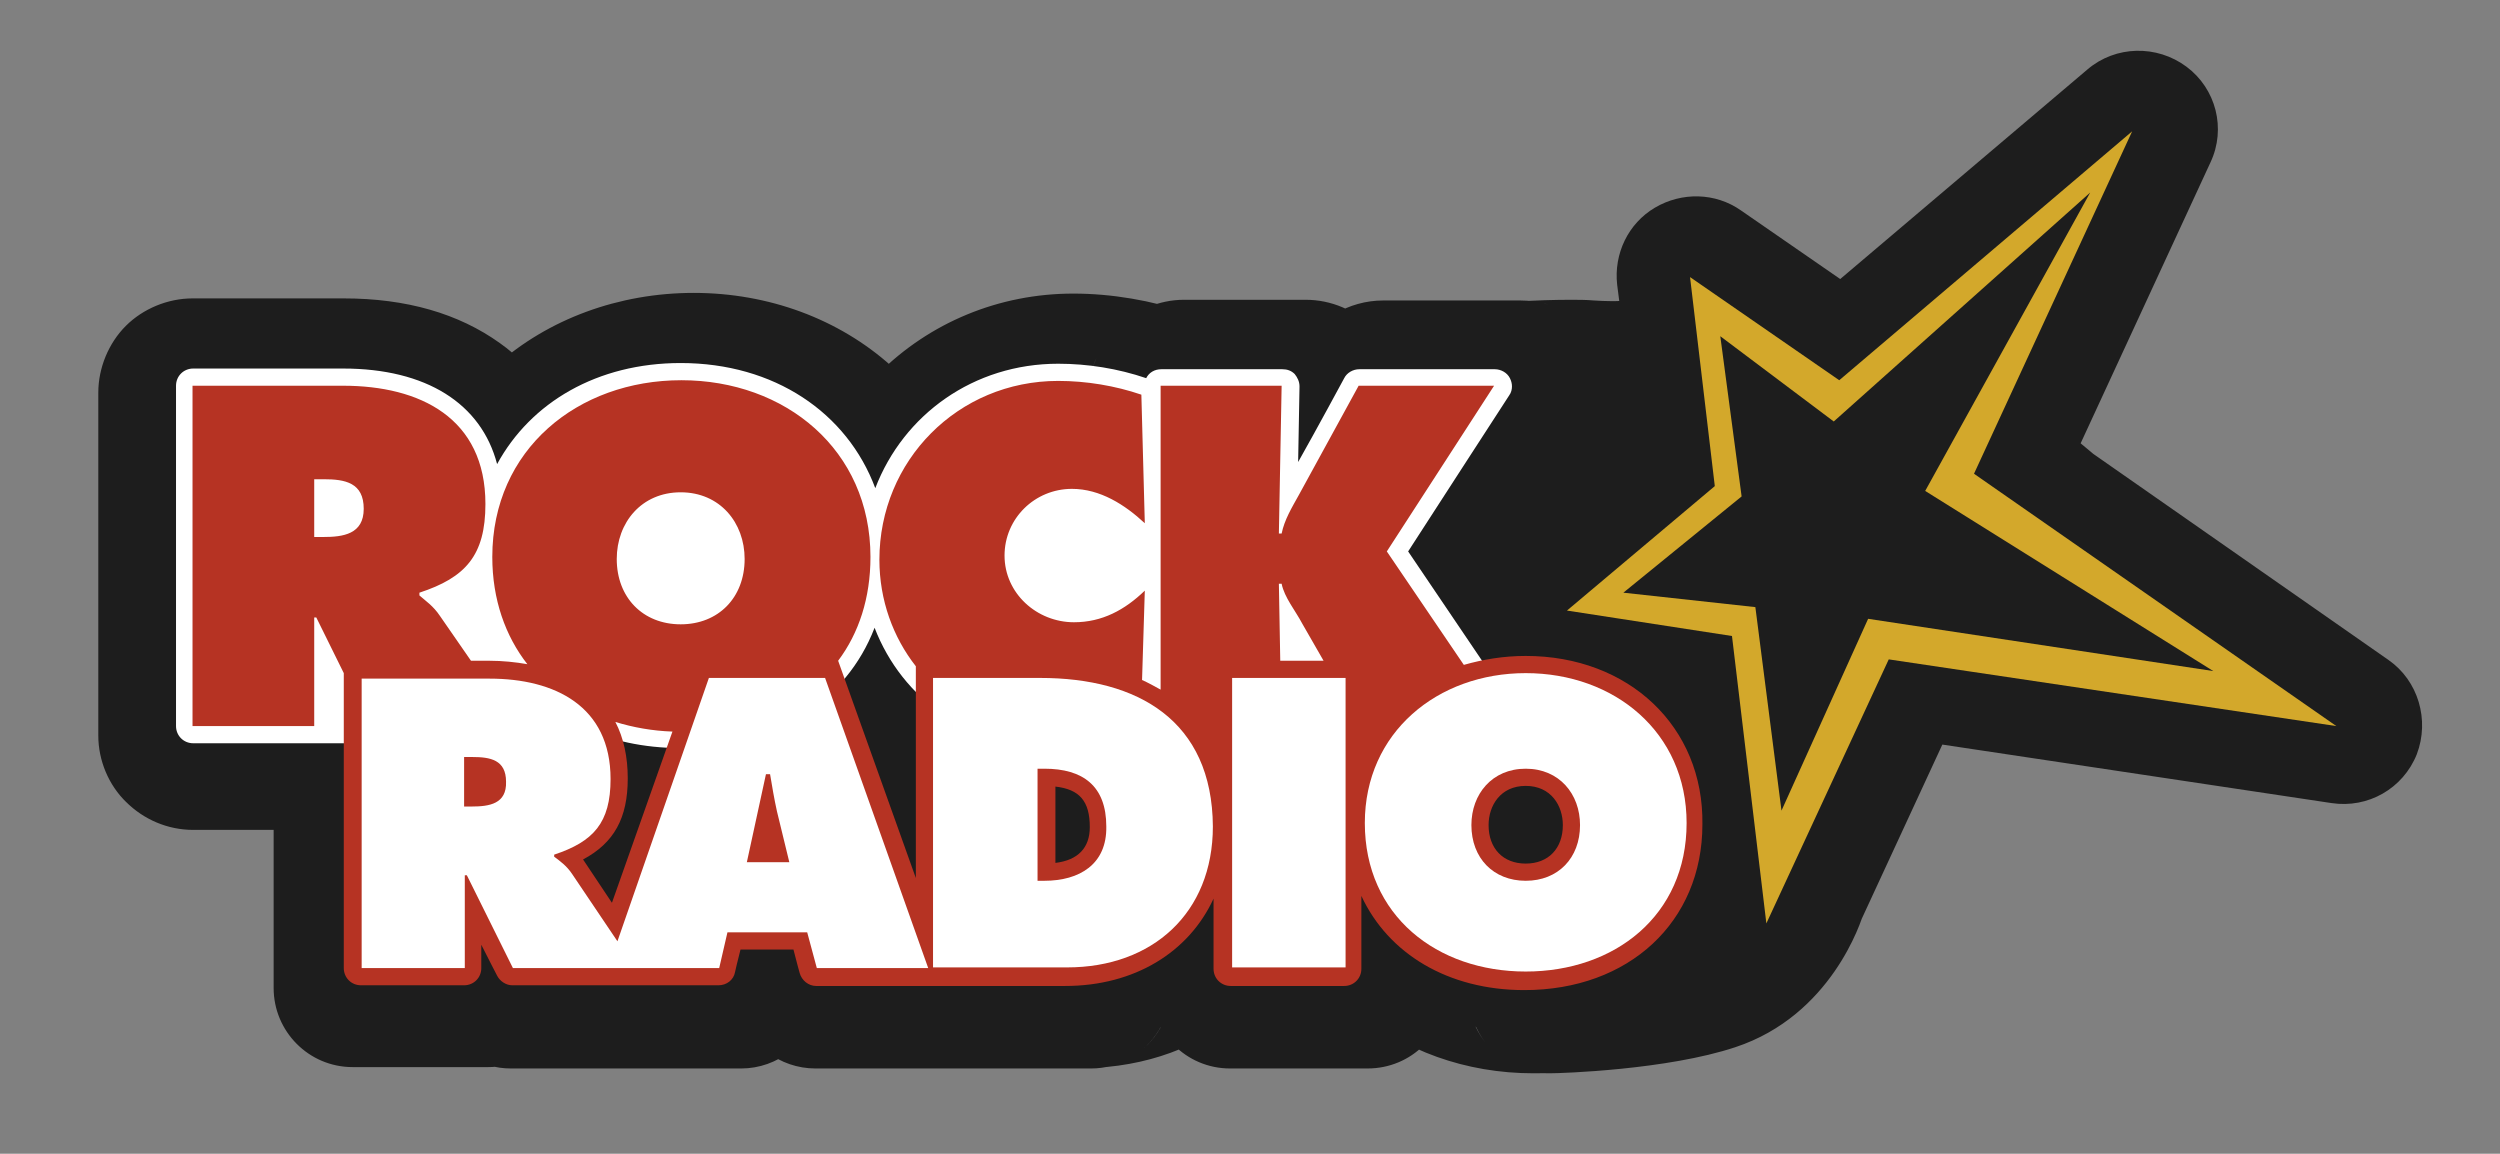
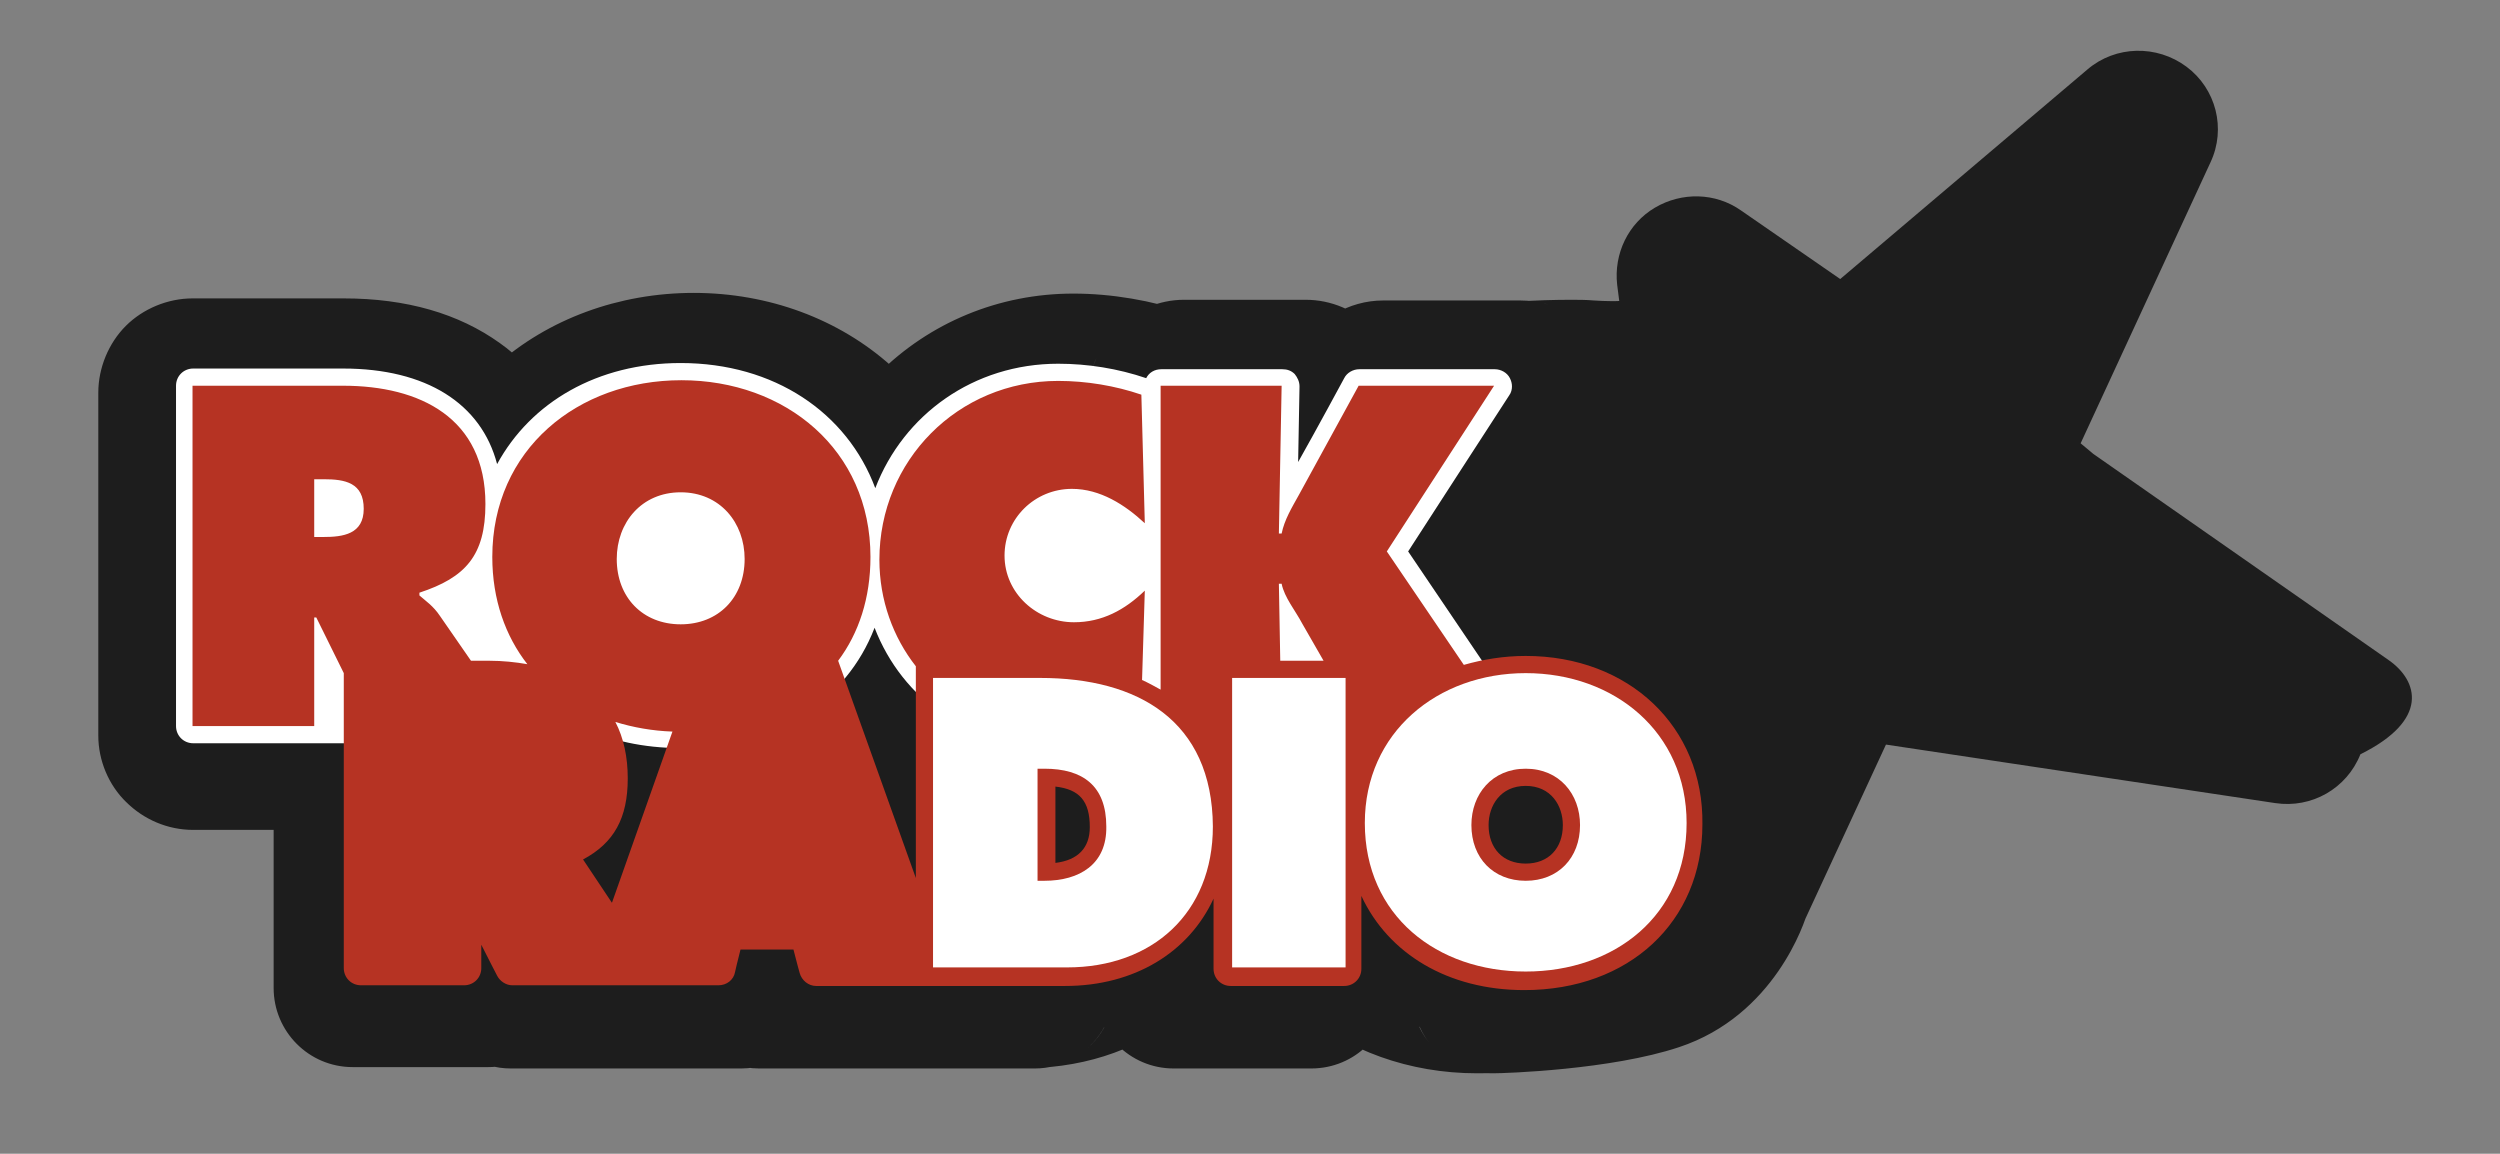
<svg xmlns="http://www.w3.org/2000/svg" version="1.1" id="Layer_1" x="0px" y="0px" viewBox="0 0 363.6 167.8" style="enable-background:new 0 0 363.6 167.8;" xml:space="preserve">
  <rect x="0" y="0" width="363.6" height="167.8" fill="#808080" stroke="none" />
  <style type="text/css">
	.st0{fill:#1D1D1D;}
	.st1{fill:#FFFFFF;}
	.st2{fill:#D3A82B;}
	.st3{fill:#B63323;}
</style>
  <g>
-     <path class="st0" d="M347.4,96l-43.4-30.3c0.3,0.2,0.6,0.4,0.8,0.6l-8.9-7.4c4,3.3,5.2,8.9,3,13.6l22.6-48.9   c2.3-4.9,0.8-10.7-3.5-13.9c-4.3-3.2-10.3-3.1-14.4,0.4l-42.7,36.2c4-3.4,9.7-3.7,14-0.7l-21.7-15c-3.7-2.6-8.6-2.7-12.5-0.4   c-3.9,2.3-6,6.7-5.5,11.2l0.6,4.7c-0.1-0.6-0.1-1.3-0.1-1.9c0,0.2,0,0.3,0,0.3c0,0,0.1-0.2,0.2-0.3c0.3-0.3,0.6-0.5,0.8-0.6   c-0.8,0.3-3.4,0.2-4.9,0.1c-1.1-0.1-2.3-0.1-3.4-0.1c-2.4,0-5.2,0.1-7.1,0.2c1.3,0,2.6,0.1,3.9,0.5c-1.3-0.4-2.7-0.6-4.1-0.6h-19.9   c-5.1,0-9.7,2.8-12.1,7.2c0-0.1-7.2,13.2-7.2,13.2c2.5-4.6,7.9-6.9,13-5.6c5.1,1.4,8.7,6,8.6,11.3l0.2-12.2   c0.1-3.6-1.4-7.2-3.9-9.8c0,0-0.1-0.1-0.1-0.1c-2.6-2.6-6.1-4.1-9.8-4.1h-17.7c-3.6,0-7.1,1.5-9.7,4c-2,2-3.4,4.6-3.9,7.3   c0.7-4.2,3.7-7.6,7.8-8.9c4-1.3,8.5-0.3,11.5,2.6c-1.4-1.4-3.1-2.4-5.1-3.1c-5.3-1.8-11.1-2.8-16.7-2.8c-10.8,0-20.9,4.2-28.4,11.7   c-4.1,4.1-7.3,9.2-9.2,14.6c1.6-4.6,6-7.6,10.9-7.6c4.9,0,9.2,3.1,10.8,7.7c-2.1-6.1-5.8-11.6-10.6-15.9   c-7.6-6.8-17.8-10.6-28.7-10.6c-10.9,0-21.2,3.8-28.8,10.6c-3.1,2.8-5.8,6.1-7.8,9.8c2.2-4,6.5-6.3,11-5.9l-2-0.2   c4.8,0.4,8.8,3.7,10.1,8.3c-1.8-6.3-5.5-11.6-10.7-15.3c-6-4.3-13.6-6.5-22.7-6.5h-22c-3.6,0-7.2,1.5-9.7,4c-2.5,2.5-4,6.1-4,9.7   v49.9c0,3.6,1.5,7.2,4.1,9.7c0,0-0.1-0.1-0.1-0.1c2.6,2.6,6.1,4.1,9.8,4.1h23.2c-6.4,0-11.5-5.1-11.5-11.5v34.5   c0,6.3,5.1,11.5,11.5,11.5h19.7c6.4,0,11.5-5.1,11.5-11.5v-6.8c0,5.3-3.7,9.9-8.9,11.2c-5.2,1.2-10.6-1.3-12.9-6.1L64,149   c1.9,3.9,5.9,6.4,10.3,6.4h33.5c5.3,0,10-3.7,11.2-8.8l1.2-5.3c-1.2,5.2-5.9,8.8-11.2,8.8h8.2c-5.2,0-9.8-3.5-11.1-8.5l1.4,5.3   c1.3,5,5.9,8.5,11.1,8.5h40.1c4,0,7.7-2.1,9.8-5.5c2.1-3.4,2.3-7.6,0.5-11.2c1.7,3.4,1.6,7.5-0.3,10.9c-1.9,3.3-5.4,5.5-9.3,5.7   c8.8-0.5,16.5-3.7,22.3-9.3c3.4-3.2,6.1-7.2,7.9-11.7c-2,5.1-7.4,8.1-12.8,7.1c-5.4-1-9.4-5.8-9.4-11.3v13.8   c0,6.3,5.1,11.5,11.5,11.5h20c6.4,0,11.5-5.1,11.5-11.5v-14.1c0,5.5-3.9,10.2-9.3,11.3c-5.4,1-10.8-1.9-12.9-7   c2,5,5.1,9.3,9.1,12.8c6.7,5.9,15.9,9.2,25.7,9.2c0.9,0,1.8,0,2.8-0.1c-4.8,0.3-9.2-2.4-11.2-6.7l0.1,0.1c1.9,4.2,6.1,6.8,10.7,6.7   c1.7,0,17.1-0.5,27-3.8c13.9-4.6,18.3-18.2,18.7-19.7c0.3-0.9,0.4-1.8,0.5-2.7l0-0.2c-0.1,1.5-0.4,2.9-1,4.3l15.5-33.5   c-2.1,4.6-7.1,7.3-12.2,6.5l65.2,9.8c5.3,0.8,10.4-2.1,12.4-7.1C353.4,104.7,351.7,99,347.4,96" />
+     <path class="st0" d="M347.4,96l-43.4-30.3c0.3,0.2,0.6,0.4,0.8,0.6l-8.9-7.4c4,3.3,5.2,8.9,3,13.6l22.6-48.9   c2.3-4.9,0.8-10.7-3.5-13.9c-4.3-3.2-10.3-3.1-14.4,0.4l-42.7,36.2c4-3.4,9.7-3.7,14-0.7l-21.7-15c-3.7-2.6-8.6-2.7-12.5-0.4   c-3.9,2.3-6,6.7-5.5,11.2l0.6,4.7c-0.1-0.6-0.1-1.3-0.1-1.9c0,0.2,0,0.3,0,0.3c0,0,0.1-0.2,0.2-0.3c0.3-0.3,0.6-0.5,0.8-0.6   c-0.8,0.3-3.4,0.2-4.9,0.1c-1.1-0.1-2.3-0.1-3.4-0.1c-2.4,0-5.2,0.1-7.1,0.2c1.3,0,2.6,0.1,3.9,0.5c-1.3-0.4-2.7-0.6-4.1-0.6h-19.9   c-5.1,0-9.7,2.8-12.1,7.2c0-0.1-7.2,13.2-7.2,13.2c2.5-4.6,7.9-6.9,13-5.6c5.1,1.4,8.7,6,8.6,11.3l0.2-12.2   c0.1-3.6-1.4-7.2-3.9-9.8c0,0-0.1-0.1-0.1-0.1c-2.6-2.6-6.1-4.1-9.8-4.1h-17.7c-3.6,0-7.1,1.5-9.7,4c-2,2-3.4,4.6-3.9,7.3   c0.7-4.2,3.7-7.6,7.8-8.9c4-1.3,8.5-0.3,11.5,2.6c-1.4-1.4-3.1-2.4-5.1-3.1c-5.3-1.8-11.1-2.8-16.7-2.8c-10.8,0-20.9,4.2-28.4,11.7   c-4.1,4.1-7.3,9.2-9.2,14.6c1.6-4.6,6-7.6,10.9-7.6c4.9,0,9.2,3.1,10.8,7.7c-2.1-6.1-5.8-11.6-10.6-15.9   c-7.6-6.8-17.8-10.6-28.7-10.6c-10.9,0-21.2,3.8-28.8,10.6c-3.1,2.8-5.8,6.1-7.8,9.8c2.2-4,6.5-6.3,11-5.9l-2-0.2   c4.8,0.4,8.8,3.7,10.1,8.3c-1.8-6.3-5.5-11.6-10.7-15.3c-6-4.3-13.6-6.5-22.7-6.5h-22c-3.6,0-7.2,1.5-9.7,4c-2.5,2.5-4,6.1-4,9.7   v49.9c0,3.6,1.5,7.2,4.1,9.7c0,0-0.1-0.1-0.1-0.1c2.6,2.6,6.1,4.1,9.8,4.1h23.2c-6.4,0-11.5-5.1-11.5-11.5v34.5   c0,6.3,5.1,11.5,11.5,11.5h19.7c6.4,0,11.5-5.1,11.5-11.5v-6.8c0,5.3-3.7,9.9-8.9,11.2c-5.2,1.2-10.6-1.3-12.9-6.1L64,149   c1.9,3.9,5.9,6.4,10.3,6.4h33.5c5.3,0,10-3.7,11.2-8.8l1.2-5.3c-1.2,5.2-5.9,8.8-11.2,8.8c-5.2,0-9.8-3.5-11.1-8.5l1.4,5.3   c1.3,5,5.9,8.5,11.1,8.5h40.1c4,0,7.7-2.1,9.8-5.5c2.1-3.4,2.3-7.6,0.5-11.2c1.7,3.4,1.6,7.5-0.3,10.9c-1.9,3.3-5.4,5.5-9.3,5.7   c8.8-0.5,16.5-3.7,22.3-9.3c3.4-3.2,6.1-7.2,7.9-11.7c-2,5.1-7.4,8.1-12.8,7.1c-5.4-1-9.4-5.8-9.4-11.3v13.8   c0,6.3,5.1,11.5,11.5,11.5h20c6.4,0,11.5-5.1,11.5-11.5v-14.1c0,5.5-3.9,10.2-9.3,11.3c-5.4,1-10.8-1.9-12.9-7   c2,5,5.1,9.3,9.1,12.8c6.7,5.9,15.9,9.2,25.7,9.2c0.9,0,1.8,0,2.8-0.1c-4.8,0.3-9.2-2.4-11.2-6.7l0.1,0.1c1.9,4.2,6.1,6.8,10.7,6.7   c1.7,0,17.1-0.5,27-3.8c13.9-4.6,18.3-18.2,18.7-19.7c0.3-0.9,0.4-1.8,0.5-2.7l0-0.2c-0.1,1.5-0.4,2.9-1,4.3l15.5-33.5   c-2.1,4.6-7.1,7.3-12.2,6.5l65.2,9.8c5.3,0.8,10.4-2.1,12.4-7.1C353.4,104.7,351.7,99,347.4,96" />
    <path class="st1" d="M221.1,104.3c0,0-14.6-21.6-16.3-24.1c1.6-2.5,14.7-22.7,14.7-22.7c0.3-0.4,0.4-0.9,0.4-1.3   c0-0.4-0.1-0.8-0.3-1.2c-0.4-0.8-1.3-1.3-2.2-1.3h-19.7c-0.9,0-1.8,0.5-2.2,1.3c0,0-4.1,7.6-6.7,12.2c0.1-5.5,0.2-11,0.2-11   c0-0.7-0.3-1.3-0.7-1.8c-0.5-0.5-1.1-0.7-1.8-0.7h-17.6c-1,0-1.8,0.5-2.2,1.3c-4.1-1.4-8.5-2.1-12.8-2.1   c-12.3,0-22.5,7.4-26.6,18.1C123.2,60,112.6,52.8,99,52.8c-12.1,0-21.8,5.7-26.7,14.7C70,58.7,62,53.6,49.9,53.6H28.1   c-1.4,0-2.5,1.1-2.5,2.5v49.5c0,1.4,1.1,2.5,2.5,2.5h46.7c0.9,0,1.8-0.5,2.2-1.3c0.2-0.4,0.3-0.8,0.3-1.2c0-0.5-0.1-1-0.4-1.4   l-4.7-7c0,0,1.2-0.8,1.9,0.1c5.3,7.1,14.1,11.5,24.9,11.5c13.6,0,24.1-6.8,28.2-17.5c4,10.4,13.9,17.5,25.9,17.5   c2.9,0,9.9-0.5,13.6-2c0.4,0.8,1.2,1.3,2.2,1.3l7.5,5.5l10.1-5.5c0.7,0,1.3-0.3,1.8-0.7c0.5-0.5,0.7-1.1,0.7-1.8   c0,0-0.1-3.2-0.2-8.7c2-0.3,7.1,10,7.1,10c0.4,0.8,2.6,4.5,3.5,4.5l19.7-3.2c0.9,0,1.8-0.5,2.2-1.3c0.2-0.4,0.3-0.8,0.3-1.2   C221.5,105.2,221.4,104.7,221.1,104.3" />
-     <path class="st2" d="M280,71.4L304,28l-37.3,33.3l-16.5-12.4l3.1,23.3l-17.2,14l19.2,2.1l3.8,29.6L271.7,90l50.2,7.6L280,71.4z    M274.7,95.9l-17.8,38.4l-5-41.8l-24-3.7l21.5-18.1l-3.6-30.4l21.7,15l42.6-36.2l-23,49.8l52.7,36.7L274.7,95.9z" />
    <path class="st3" d="M221.9,125.6c-3.3,0-5.4-2.2-5.4-5.6c0-2.8,1.7-5.7,5.4-5.7c3.7,0,5.4,2.9,5.4,5.7   C227.3,123.4,225.2,125.6,221.9,125.6 M153.5,125.5v-11.1c3.5,0.4,5,2.1,5,5.9C158.5,123.3,156.8,125.1,153.5,125.5z M186.4,84.9   c0.4,2,2,3.9,3,5.8l3.1,5.4h-6.3L186,84.9H186.4z M89,131.3l-3.8-5.7c-0.1-0.2-0.3-0.4-0.4-0.6c4.5-2.4,6.5-6,6.5-11.8   c0-3.1-0.6-5.9-1.8-8.2c2.6,0.8,5.4,1.3,8.3,1.4L89,131.3z M45.7,78.1v-8.4h1.4c3.1,0,5.8,0.5,5.8,4.3c0,3.7-3,4.1-5.9,4.1H45.7z    M99,71.6c5.7,0,9.3,4.4,9.3,9.7c0,5.6-3.8,9.5-9.3,9.5c-5.5,0-9.3-3.9-9.3-9.5C89.7,76,93.3,71.6,99,71.6z M221.9,95.4   c-3.2,0-6.2,0.5-9,1.3l-11.2-16.5l15.6-24.1h-19.7L188.9,72c-1,1.8-2.1,3.6-2.5,5.6H186l0.4-21.5h-17.6v44.2   c-0.9-0.5-1.8-1-2.7-1.4l0.4-13c-2.9,2.8-6.2,4.6-10.3,4.6c-5.4,0-10.1-4.2-10.1-9.7c0-5.4,4.4-9.7,9.8-9.7c4.1,0,7.7,2.3,10.6,5   L166,57.4c-3.8-1.3-8-2-12.1-2c-14.6,0-26,11.6-26,26c0,5.9,2,11.3,5.3,15.5v30.8l-11.3-31.6c3-4,4.7-9.1,4.7-15.1   c0-15.6-12.4-25.7-27.5-25.7c-15.1,0-27.5,10.1-27.5,25.7c0,6.2,1.9,11.5,5.1,15.6c-1.7-0.3-3.6-0.5-5.5-0.5h-2.7L64,89.6   c-1-1.5-2.1-2.2-3-3v-0.4c6.7-2.2,9.6-5.4,9.6-12.9c0-12.5-9.5-17.2-20.7-17.2H28v49.5h17.7V89.8H46l4,8.1v42.9   c0,1.4,1.1,2.5,2.5,2.5h15c1.4,0,2.5-1.1,2.5-2.5v-3.4c1,2,2.3,4.5,2.3,4.5c0.4,0.8,1.3,1.4,2.2,1.4h30c1.2,0,2.2-0.8,2.4-1.9   c0,0,0.4-1.8,0.8-3.3h7.7c0.4,1.6,0.9,3.4,0.9,3.4c0.3,1.1,1.3,1.9,2.4,1.9h16.2c0.1,0,0.2,0,0.2,0c0.1,0,0.2,0,0.3,0h19.5   c10.1,0,18-4.9,21.6-12.7v10.2c0,1.4,1.1,2.5,2.5,2.5h16.5c1.4,0,2.5-1.1,2.5-2.5v-10.6c3.9,8.4,12.6,13.7,23.7,13.7   c15.2,0,25.9-9.9,25.9-24.1C247.8,105.7,236.9,95.4,221.9,95.4z" />
-     <path class="st1" d="M108.6,125.5l2.8-12.9h0.6c0.3,1.8,0.6,3.6,1,5.4l1.8,7.4H108.6z M68.6,117.3h-1.1v-7.2h1.2   c2.6,0,4.9,0.4,4.9,3.6C73.7,116.9,71.2,117.3,68.6,117.3z M103.1,98.6l-13.3,38.3l-6.6-9.8c-0.8-1.2-1.8-1.9-2.6-2.5v-0.3   c5.7-1.9,8.2-4.6,8.2-11c0-10.6-8.1-14.6-17.6-14.6H52.6v42.1h15v-13.5h0.3l6.7,13.5h30l1.2-5.2h11.6l1.4,5.2h16.2L120,98.6H103.1z   " />
    <path class="st1" d="M151.9,128.1h-1v-16.3h1c5.6,0,9,2.5,9,8.4C161,125.7,157,128.1,151.9,128.1 M151.3,98.6h-15.6v42.1h19.5   c12.4,0,21.2-7.9,21.2-20.5C176.3,104.8,165.5,98.6,151.3,98.6z" />
    <rect x="179.2" y="98.6" class="st1" width="16.5" height="42.1" />
    <path class="st1" d="M221.9,128.1c-4.7,0-7.9-3.3-7.9-8.1c0-4.5,3-8.2,7.9-8.2c4.9,0,7.9,3.7,7.9,8.2   C229.8,124.8,226.6,128.1,221.9,128.1 M221.9,97.9c-12.8,0-23.4,8.6-23.4,21.8c0,13.5,10.5,21.6,23.4,21.6   c12.9,0,23.4-8.1,23.4-21.6C245.3,106.5,234.8,97.9,221.9,97.9z" />
  </g>
</svg>